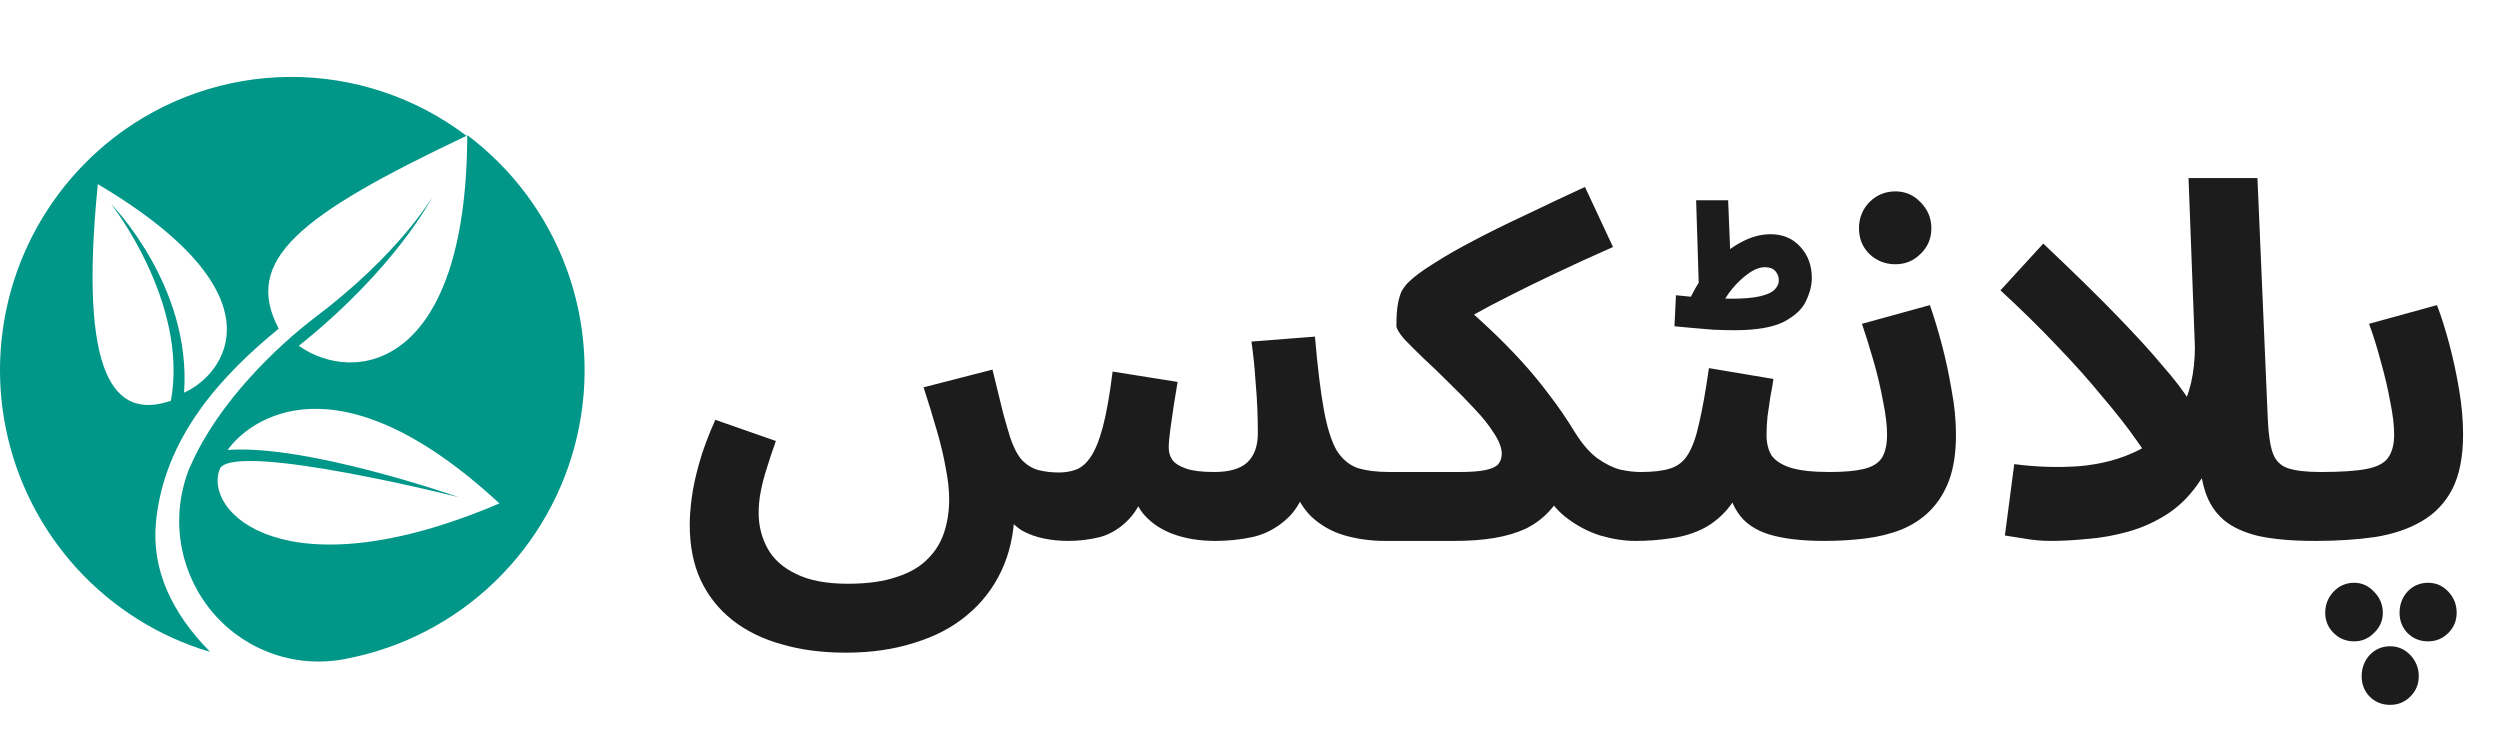
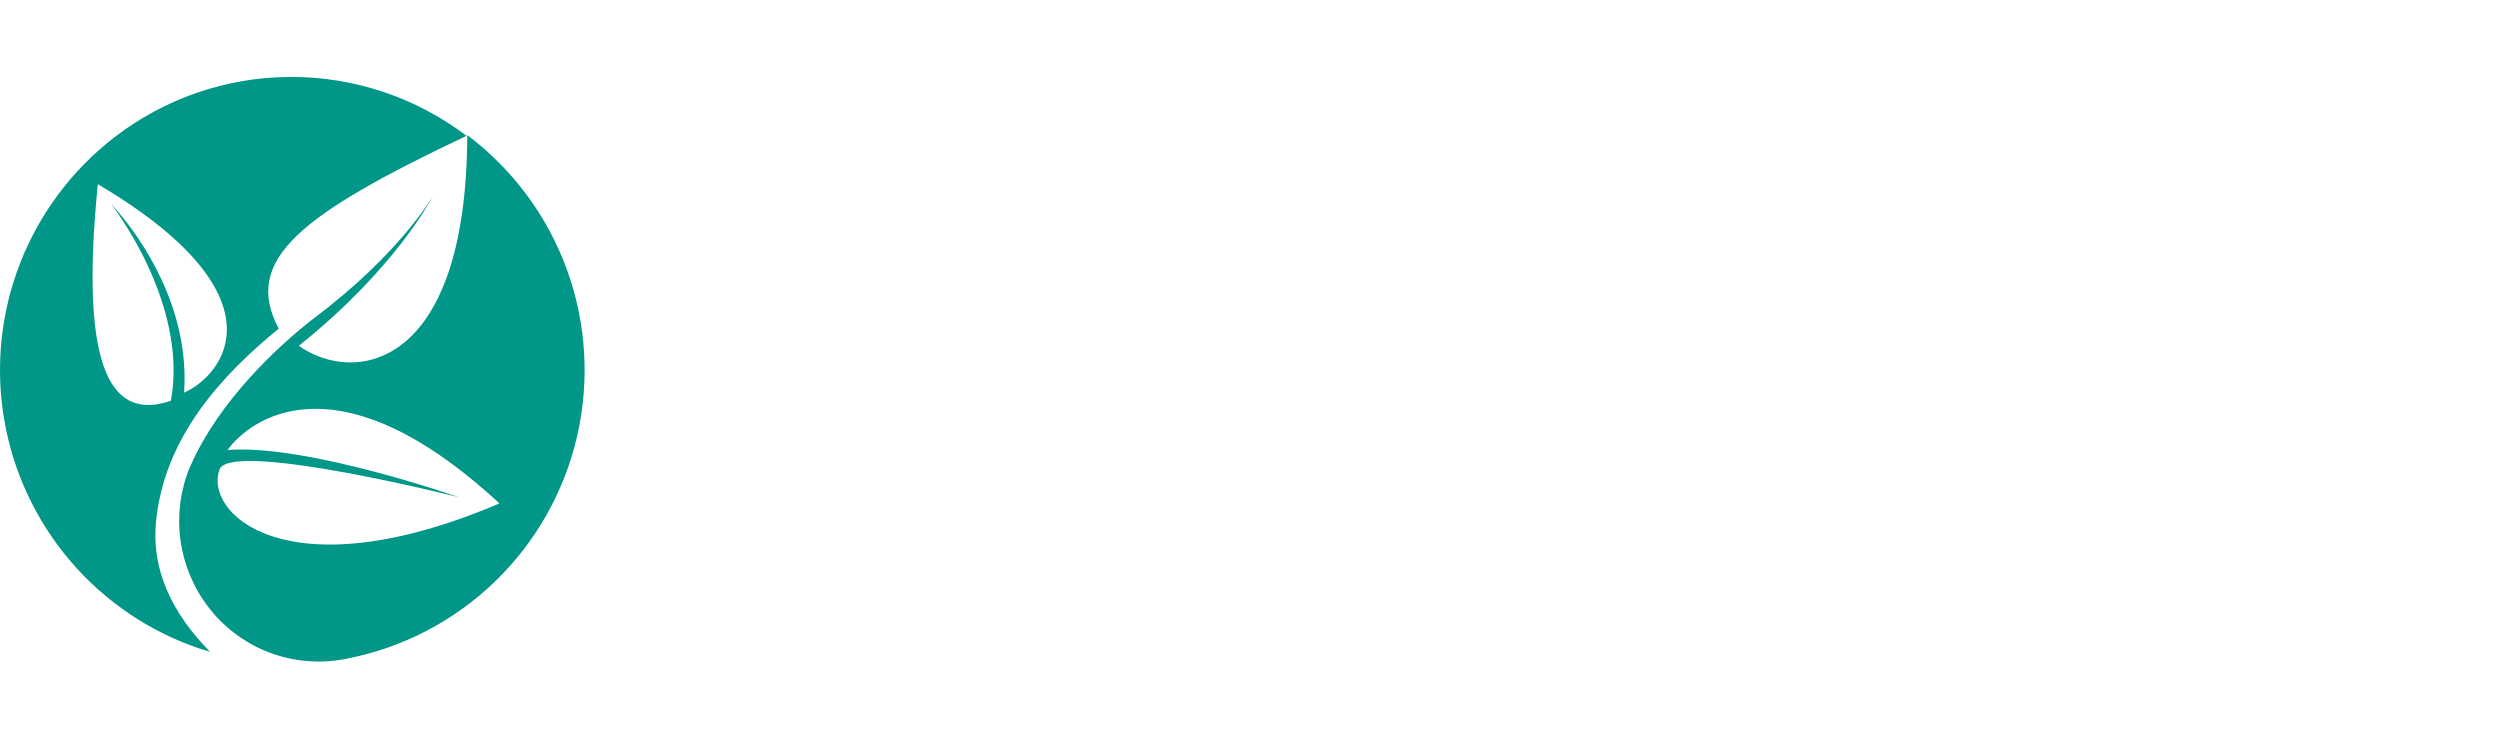
<svg xmlns="http://www.w3.org/2000/svg" width="325" height="96" viewBox="0 0 325 96" fill="none">
  <path fill-rule="evenodd" clip-rule="evenodd" d="M27.301 84.722L26.019 84.341C19.469 82.14 13.639 78.2 9.151 72.941C4.662 67.682 1.684 61.302 0.533 54.481C-0.618 47.661 0.102 40.655 2.616 34.212C5.13 27.769 9.344 22.13 14.808 17.896C21.361 12.818 29.402 10.043 37.688 10.001C45.974 9.958 54.044 12.649 60.649 17.658C38.845 27.979 31.529 33.83 36.232 42.724C28.964 48.669 21.316 56.755 20.271 67.932C19.701 73.973 22.266 79.633 27.301 84.722ZM23.929 51.047C29.154 48.717 37.182 38.443 12.718 23.936C10.2 49.097 14.903 54.615 22.218 52.094C24.546 39.299 14.428 26.505 14.428 26.505C14.428 26.505 24.926 37.111 23.929 51.047ZM56.231 25.554C56.231 25.554 51.624 34.733 38.845 44.959C46.066 50.049 60.649 48.051 60.744 17.563C66.654 22.002 71.149 28.063 73.684 35.011C76.219 41.959 76.684 49.494 75.024 56.701C73.364 63.909 69.65 70.479 64.332 75.613C59.014 80.748 52.322 84.226 45.068 85.626C41.938 86.274 38.692 86.078 35.663 85.058C32.633 84.039 29.928 82.232 27.824 79.823C25.71 77.401 24.269 74.465 23.643 71.31C23.018 68.155 23.231 64.891 24.261 61.844C24.41 61.353 24.601 60.876 24.831 60.417C28.489 52.141 36.137 44.959 40.793 41.392C52.004 32.974 56.231 25.554 56.231 25.554ZM28.631 60.831C26.161 66.491 37.04 77.335 64.925 65.445C43.69 45.801 32.337 54.648 29.582 58.501C39.843 57.692 59.652 64.636 59.652 64.636C59.652 64.636 31.102 57.454 28.631 60.831Z" fill="#009688" />
-   <path d="M109.952 84.848C106.88 84.848 104.107 84.485 101.632 83.76C99.157 83.077 97.024 82.032 95.232 80.624C93.44 79.216 92.053 77.467 91.072 75.376C90.133 73.328 89.664 70.939 89.664 68.208C89.664 67.227 89.749 66.075 89.92 64.752C90.091 63.429 90.411 61.936 90.88 60.272C91.349 58.565 92.053 56.667 92.992 54.576L100.864 57.328C100.395 58.651 99.989 59.867 99.648 60.976C99.307 62.043 99.051 63.045 98.88 63.984C98.709 64.88 98.624 65.776 98.624 66.672C98.624 68.336 99.008 69.872 99.776 71.28C100.544 72.688 101.781 73.797 103.488 74.608C105.195 75.461 107.435 75.888 110.208 75.888C112.768 75.888 114.901 75.589 116.608 74.992C118.315 74.437 119.659 73.648 120.64 72.624C121.621 71.643 122.325 70.491 122.752 69.168C123.179 67.845 123.392 66.416 123.392 64.88C123.392 63.685 123.243 62.341 122.944 60.848C122.688 59.355 122.304 57.733 121.792 55.984C121.28 54.192 120.704 52.315 120.064 50.352L129.024 48.048C129.621 50.523 130.091 52.443 130.432 53.808C130.816 55.173 131.115 56.197 131.328 56.88C131.755 58.16 132.267 59.141 132.864 59.824C133.504 60.464 134.208 60.891 134.976 61.104C135.787 61.317 136.683 61.424 137.664 61.424C138.475 61.424 139.221 61.296 139.904 61.04C140.587 60.784 141.205 60.251 141.76 59.44C142.357 58.587 142.891 57.285 143.36 55.536C143.829 53.787 144.256 51.376 144.64 48.304L153.088 49.648C152.917 50.629 152.747 51.675 152.576 52.784C152.405 53.893 152.256 54.939 152.128 55.92C152 56.859 151.936 57.627 151.936 58.224C151.936 58.779 152.085 59.291 152.384 59.76C152.725 60.229 153.323 60.613 154.176 60.912C155.029 61.211 156.245 61.36 157.824 61.36C159.787 61.36 161.216 60.955 162.112 60.144C163.051 59.291 163.52 58.011 163.52 56.304C163.52 55.323 163.499 54.277 163.456 53.168C163.413 52.016 163.328 50.736 163.2 49.328C163.115 47.877 162.944 46.235 162.688 44.4L170.944 43.76C171.285 47.728 171.669 50.885 172.096 53.232C172.523 55.579 173.077 57.349 173.76 58.544C174.485 59.696 175.403 60.464 176.512 60.848C177.621 61.189 179.008 61.36 180.672 61.36C182.293 61.36 183.445 61.787 184.128 62.64C184.853 63.451 185.216 64.475 185.216 65.712C185.216 67.035 184.768 68.144 183.872 69.04C182.976 69.893 181.696 70.32 180.032 70.32C178.24 70.32 176.512 70.085 174.848 69.616C173.184 69.147 171.712 68.315 170.432 67.12C169.195 65.883 168.256 64.155 167.616 61.936L170.048 62.32C169.493 64.624 168.555 66.352 167.232 67.504C165.952 68.656 164.501 69.424 162.88 69.808C161.259 70.149 159.637 70.32 158.016 70.32C155.883 70.32 153.984 70 152.32 69.36C150.699 68.72 149.419 67.803 148.48 66.608C147.584 65.413 147.157 63.963 147.2 62.256H149.376C148.736 64.603 147.861 66.352 146.752 67.504C145.643 68.656 144.405 69.424 143.04 69.808C141.675 70.149 140.288 70.32 138.88 70.32C137.771 70.32 136.704 70.213 135.68 70C134.656 69.787 133.717 69.445 132.864 68.976C132.053 68.464 131.349 67.803 130.752 66.992C130.155 66.139 129.749 65.115 129.536 63.92L131.904 66.48C131.819 69.381 131.243 71.963 130.176 74.224C129.109 76.485 127.616 78.405 125.696 79.984C123.819 81.563 121.536 82.757 118.848 83.568C116.203 84.421 113.237 84.848 109.952 84.848ZM180.125 70.32L180.765 61.36H189.725C191.218 61.36 192.349 61.275 193.117 61.104C193.928 60.933 194.482 60.677 194.781 60.336C195.08 59.952 195.229 59.504 195.229 58.992C195.229 58.224 194.888 57.328 194.205 56.304C193.565 55.28 192.712 54.213 191.645 53.104C190.621 51.995 189.533 50.885 188.381 49.776C187.229 48.624 186.12 47.557 185.053 46.576C184.029 45.595 183.176 44.741 182.493 44.016C181.853 43.248 181.533 42.693 181.533 42.352C181.533 41.157 181.597 40.219 181.725 39.536C181.853 38.811 182.024 38.235 182.237 37.808C182.493 37.381 182.77 37.019 183.069 36.72C183.794 35.995 184.882 35.184 186.333 34.288C187.784 33.349 189.49 32.368 191.453 31.344C193.458 30.277 195.698 29.168 198.173 28.016C200.648 26.821 203.272 25.584 206.045 24.304L209.693 32.112C206.877 33.349 204.36 34.501 202.141 35.568C199.965 36.592 198.002 37.552 196.253 38.448C194.546 39.301 193.01 40.112 191.645 40.88C190.322 41.648 189.128 42.373 188.061 43.056L188.701 38.32C190.536 39.899 192.2 41.392 193.693 42.8C195.186 44.208 196.573 45.616 197.853 47.024C199.133 48.432 200.328 49.883 201.437 51.376C202.589 52.869 203.698 54.491 204.765 56.24C205.704 57.733 206.664 58.843 207.645 59.568C208.669 60.293 209.65 60.784 210.589 61.04C211.57 61.253 212.445 61.36 213.213 61.36C214.834 61.36 215.986 61.787 216.669 62.64C217.394 63.451 217.757 64.475 217.757 65.712C217.757 67.035 217.309 68.144 216.413 69.04C215.517 69.893 214.237 70.32 212.573 70.32C211.165 70.32 209.65 70.085 208.029 69.616C206.408 69.104 204.893 68.293 203.485 67.184C202.077 66.075 201.01 64.56 200.285 62.64L203.741 62.896C203.101 64.261 202.333 65.435 201.437 66.416C200.584 67.355 199.56 68.123 198.365 68.72C197.17 69.275 195.805 69.68 194.269 69.936C192.733 70.192 191.005 70.32 189.085 70.32H180.125ZM212.625 70.32L213.265 61.36C214.886 61.36 216.166 61.211 217.105 60.912C218.086 60.613 218.854 60.016 219.409 59.12C220.006 58.181 220.497 56.816 220.881 55.024C221.308 53.232 221.734 50.843 222.161 47.856L230.545 49.264C230.46 49.904 230.332 50.651 230.161 51.504C230.033 52.357 229.905 53.232 229.777 54.128C229.692 54.981 229.649 55.792 229.649 56.56C229.649 57.584 229.862 58.459 230.289 59.184C230.758 59.867 231.569 60.4 232.721 60.784C233.916 61.168 235.622 61.36 237.841 61.36C239.462 61.36 240.614 61.787 241.297 62.64C241.98 63.451 242.321 64.475 242.321 65.712C242.321 67.035 241.873 68.144 240.977 69.04C240.124 69.893 238.865 70.32 237.201 70.32C234.257 70.32 231.868 70.043 230.033 69.488C228.198 68.933 226.833 67.995 225.937 66.672C225.041 65.349 224.465 63.536 224.209 61.232H227.281C226.513 63.28 225.617 64.923 224.593 66.16C223.569 67.355 222.417 68.251 221.137 68.848C219.857 69.445 218.492 69.829 217.041 70C215.633 70.213 214.161 70.32 212.625 70.32ZM225.489 42.928C224.721 42.928 223.804 42.907 222.737 42.864C221.67 42.779 220.668 42.693 219.729 42.608C218.833 42.523 218.15 42.459 217.681 42.416L217.873 38.384C218.726 38.469 219.836 38.576 221.201 38.704C222.566 38.789 223.846 38.832 225.041 38.832C226.662 38.832 227.921 38.725 228.817 38.512C229.713 38.299 230.332 38.021 230.673 37.68C231.057 37.296 231.249 36.891 231.249 36.464C231.249 35.995 231.1 35.589 230.801 35.248C230.502 34.907 230.054 34.736 229.457 34.736C228.774 34.736 228.049 35.013 227.281 35.568C226.556 36.08 225.873 36.72 225.233 37.488C224.636 38.213 224.166 38.939 223.825 39.664L219.729 38.768C220.497 37.147 221.436 35.717 222.545 34.48C223.697 33.243 224.934 32.261 226.257 31.536C227.58 30.811 228.881 30.448 230.161 30.448C231.782 30.448 233.084 31.003 234.065 32.112C235.046 33.179 235.537 34.523 235.537 36.144C235.537 37.083 235.281 38.085 234.769 39.152C234.3 40.176 233.34 41.072 231.889 41.84C230.438 42.565 228.305 42.928 225.489 42.928ZM220.881 38.32L220.497 26.032H224.657L225.105 36.976L220.881 38.32ZM237.188 70.32L237.828 61.36C239.705 61.36 241.177 61.232 242.244 60.976C243.353 60.72 244.142 60.251 244.612 59.568C245.081 58.843 245.316 57.819 245.316 56.496C245.316 55.301 245.145 53.872 244.804 52.208C244.505 50.544 244.1 48.816 243.588 47.024C243.076 45.232 242.564 43.589 242.052 42.096L250.884 39.664C251.396 41.115 251.908 42.8 252.42 44.72C252.932 46.64 253.358 48.624 253.7 50.672C254.084 52.677 254.276 54.619 254.276 56.496C254.276 58.843 253.977 60.827 253.38 62.448C252.782 64.027 251.95 65.349 250.884 66.416C249.86 67.44 248.622 68.251 247.172 68.848C245.764 69.403 244.206 69.787 242.5 70C240.793 70.213 239.022 70.32 237.188 70.32ZM246.404 34.352C245.081 34.352 243.95 33.904 243.012 33.008C242.116 32.112 241.668 31.003 241.668 29.68C241.668 28.357 242.116 27.227 243.012 26.288C243.95 25.349 245.081 24.88 246.404 24.88C247.684 24.88 248.772 25.349 249.668 26.288C250.606 27.227 251.076 28.357 251.076 29.68C251.076 31.003 250.606 32.112 249.668 33.008C248.772 33.904 247.684 34.352 246.404 34.352ZM301.02 70.32C298.033 70.32 295.559 70.107 293.596 69.68C291.676 69.211 290.161 68.507 289.052 67.568C287.943 66.587 287.153 65.371 286.684 63.92C286.215 62.469 285.937 60.741 285.852 58.736L284.508 23.152H293.468L294.812 54.448C294.897 56.411 295.111 57.883 295.452 58.864C295.793 59.845 296.433 60.507 297.372 60.848C298.353 61.189 299.783 61.36 301.66 61.36C303.281 61.36 304.433 61.787 305.116 62.64C305.841 63.451 306.204 64.475 306.204 65.712C306.204 67.035 305.756 68.144 304.86 69.04C303.964 69.893 302.684 70.32 301.02 70.32ZM266.588 70.32C265.436 70.32 264.263 70.213 263.068 70C261.916 69.829 261.105 69.701 260.636 69.616L261.852 60.336C264.796 60.72 267.655 60.805 270.428 60.592C273.244 60.336 275.761 59.653 277.98 58.544C280.241 57.392 282.033 55.728 283.356 53.552C284.679 51.333 285.34 48.475 285.34 44.976L288.796 55.024C288.284 57.925 287.409 60.336 286.172 62.256C284.977 64.133 283.548 65.627 281.884 66.736C280.263 67.803 278.535 68.592 276.7 69.104C274.865 69.616 273.073 69.936 271.324 70.064C269.575 70.235 267.996 70.32 266.588 70.32ZM280.476 61.552C279.836 60.315 278.919 58.864 277.724 57.2C276.529 55.493 275.057 53.616 273.308 51.568C271.601 49.477 269.639 47.28 267.42 44.976C265.201 42.629 262.748 40.219 260.06 37.744L265.628 31.664C269.596 35.419 272.817 38.576 275.292 41.136C277.767 43.696 279.729 45.851 281.18 47.6C282.673 49.307 283.804 50.779 284.572 52.016C285.383 53.253 286.065 54.448 286.62 55.6L280.476 61.552ZM301.062 70.32L301.703 61.36C304.263 61.36 306.225 61.232 307.591 60.976C308.956 60.72 309.895 60.251 310.407 59.568C310.961 58.843 311.239 57.819 311.239 56.496C311.239 55.301 311.068 53.872 310.727 52.208C310.428 50.544 310.023 48.816 309.51 47.024C309.041 45.232 308.529 43.589 307.975 42.096L316.807 39.664C317.361 41.115 317.895 42.8 318.407 44.72C318.919 46.64 319.345 48.624 319.687 50.672C320.028 52.677 320.199 54.619 320.199 56.496C320.199 59.397 319.729 61.765 318.791 63.6C317.852 65.392 316.529 66.779 314.823 67.76C313.159 68.741 311.153 69.424 308.807 69.808C306.46 70.149 303.878 70.32 301.062 70.32ZM310.727 91.632C309.66 91.632 308.764 91.269 308.039 90.544C307.356 89.819 307.015 88.944 307.015 87.92C307.015 86.853 307.356 85.936 308.039 85.168C308.764 84.4 309.66 84.016 310.727 84.016C311.751 84.016 312.625 84.4 313.351 85.168C314.076 85.936 314.439 86.853 314.439 87.92C314.439 88.944 314.076 89.819 313.351 90.544C312.625 91.269 311.751 91.632 310.727 91.632ZM315.655 83.376C314.588 83.376 313.692 83.013 312.967 82.288C312.284 81.563 311.943 80.688 311.943 79.664C311.943 78.597 312.284 77.68 312.967 76.912C313.692 76.144 314.588 75.76 315.655 75.76C316.679 75.76 317.553 76.144 318.279 76.912C319.004 77.68 319.367 78.597 319.367 79.664C319.367 80.688 319.004 81.563 318.279 82.288C317.553 83.013 316.679 83.376 315.655 83.376ZM306.055 83.376C304.988 83.376 304.092 83.013 303.367 82.288C302.641 81.563 302.279 80.688 302.279 79.664C302.279 78.597 302.641 77.68 303.367 76.912C304.092 76.144 304.988 75.76 306.055 75.76C307.036 75.76 307.889 76.144 308.615 76.912C309.383 77.68 309.767 78.597 309.767 79.664C309.767 80.688 309.383 81.563 308.615 82.288C307.889 83.013 307.036 83.376 306.055 83.376Z" fill="#1C1C1C" />
</svg>